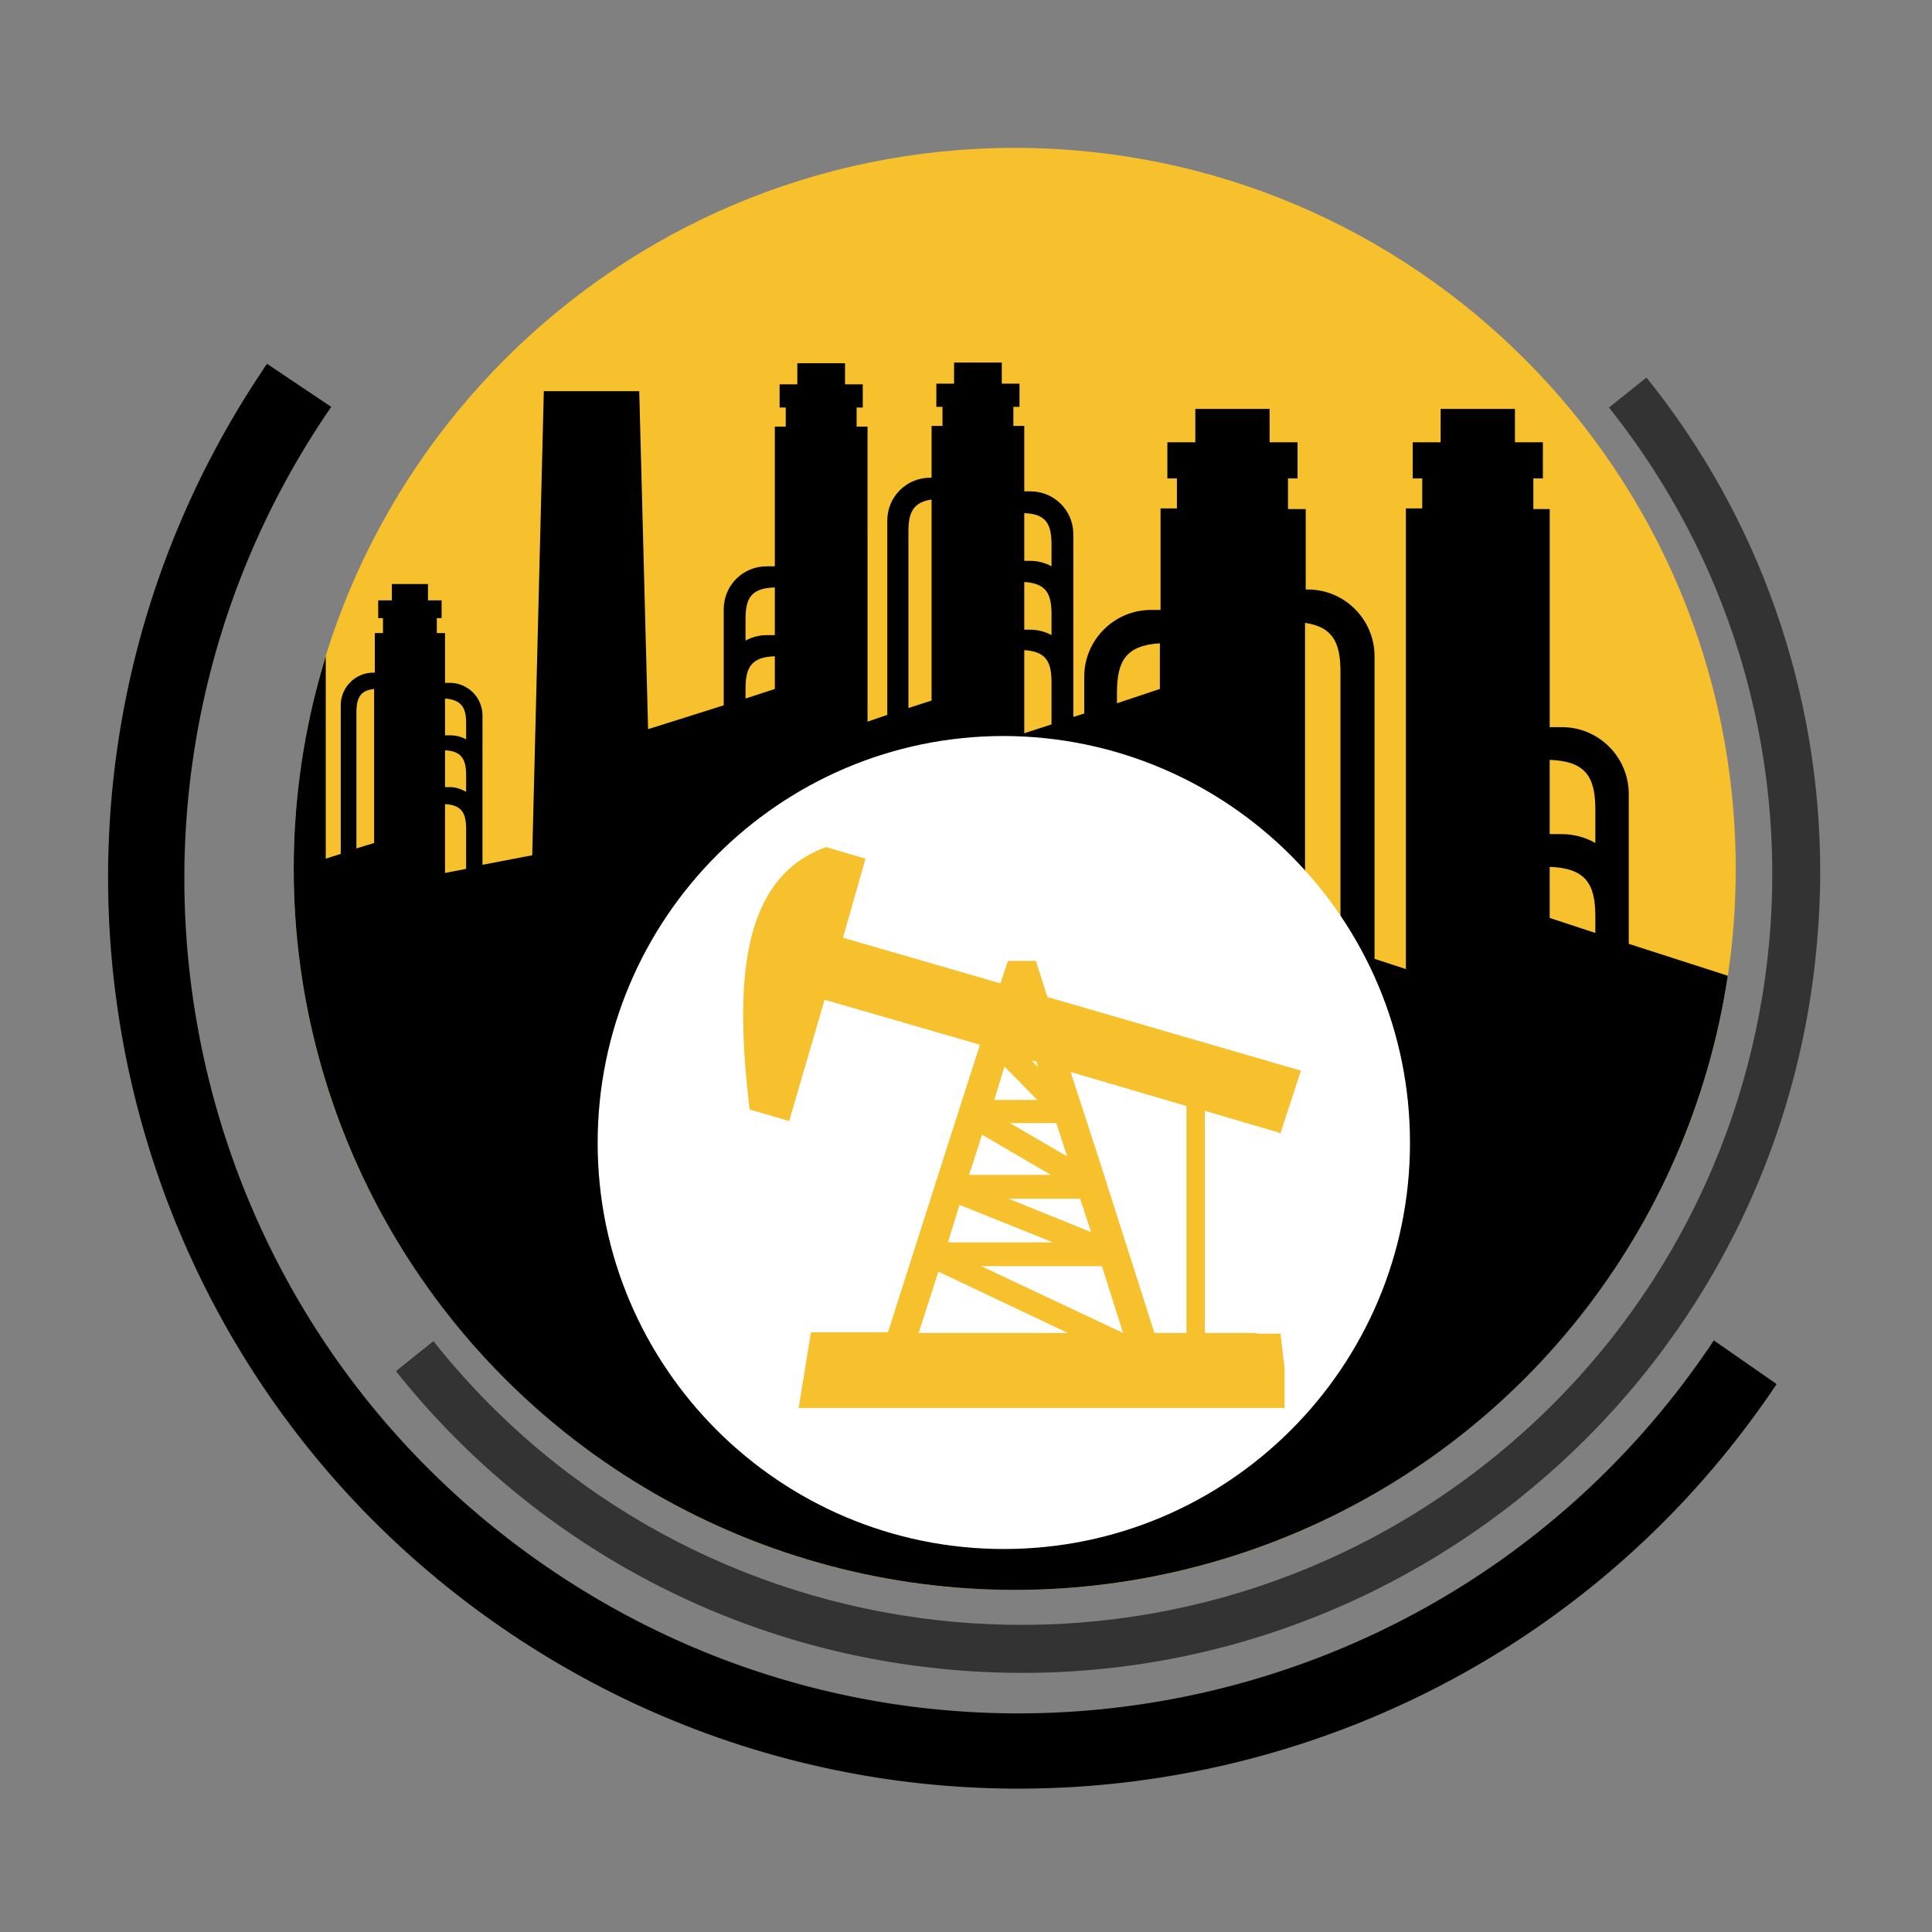
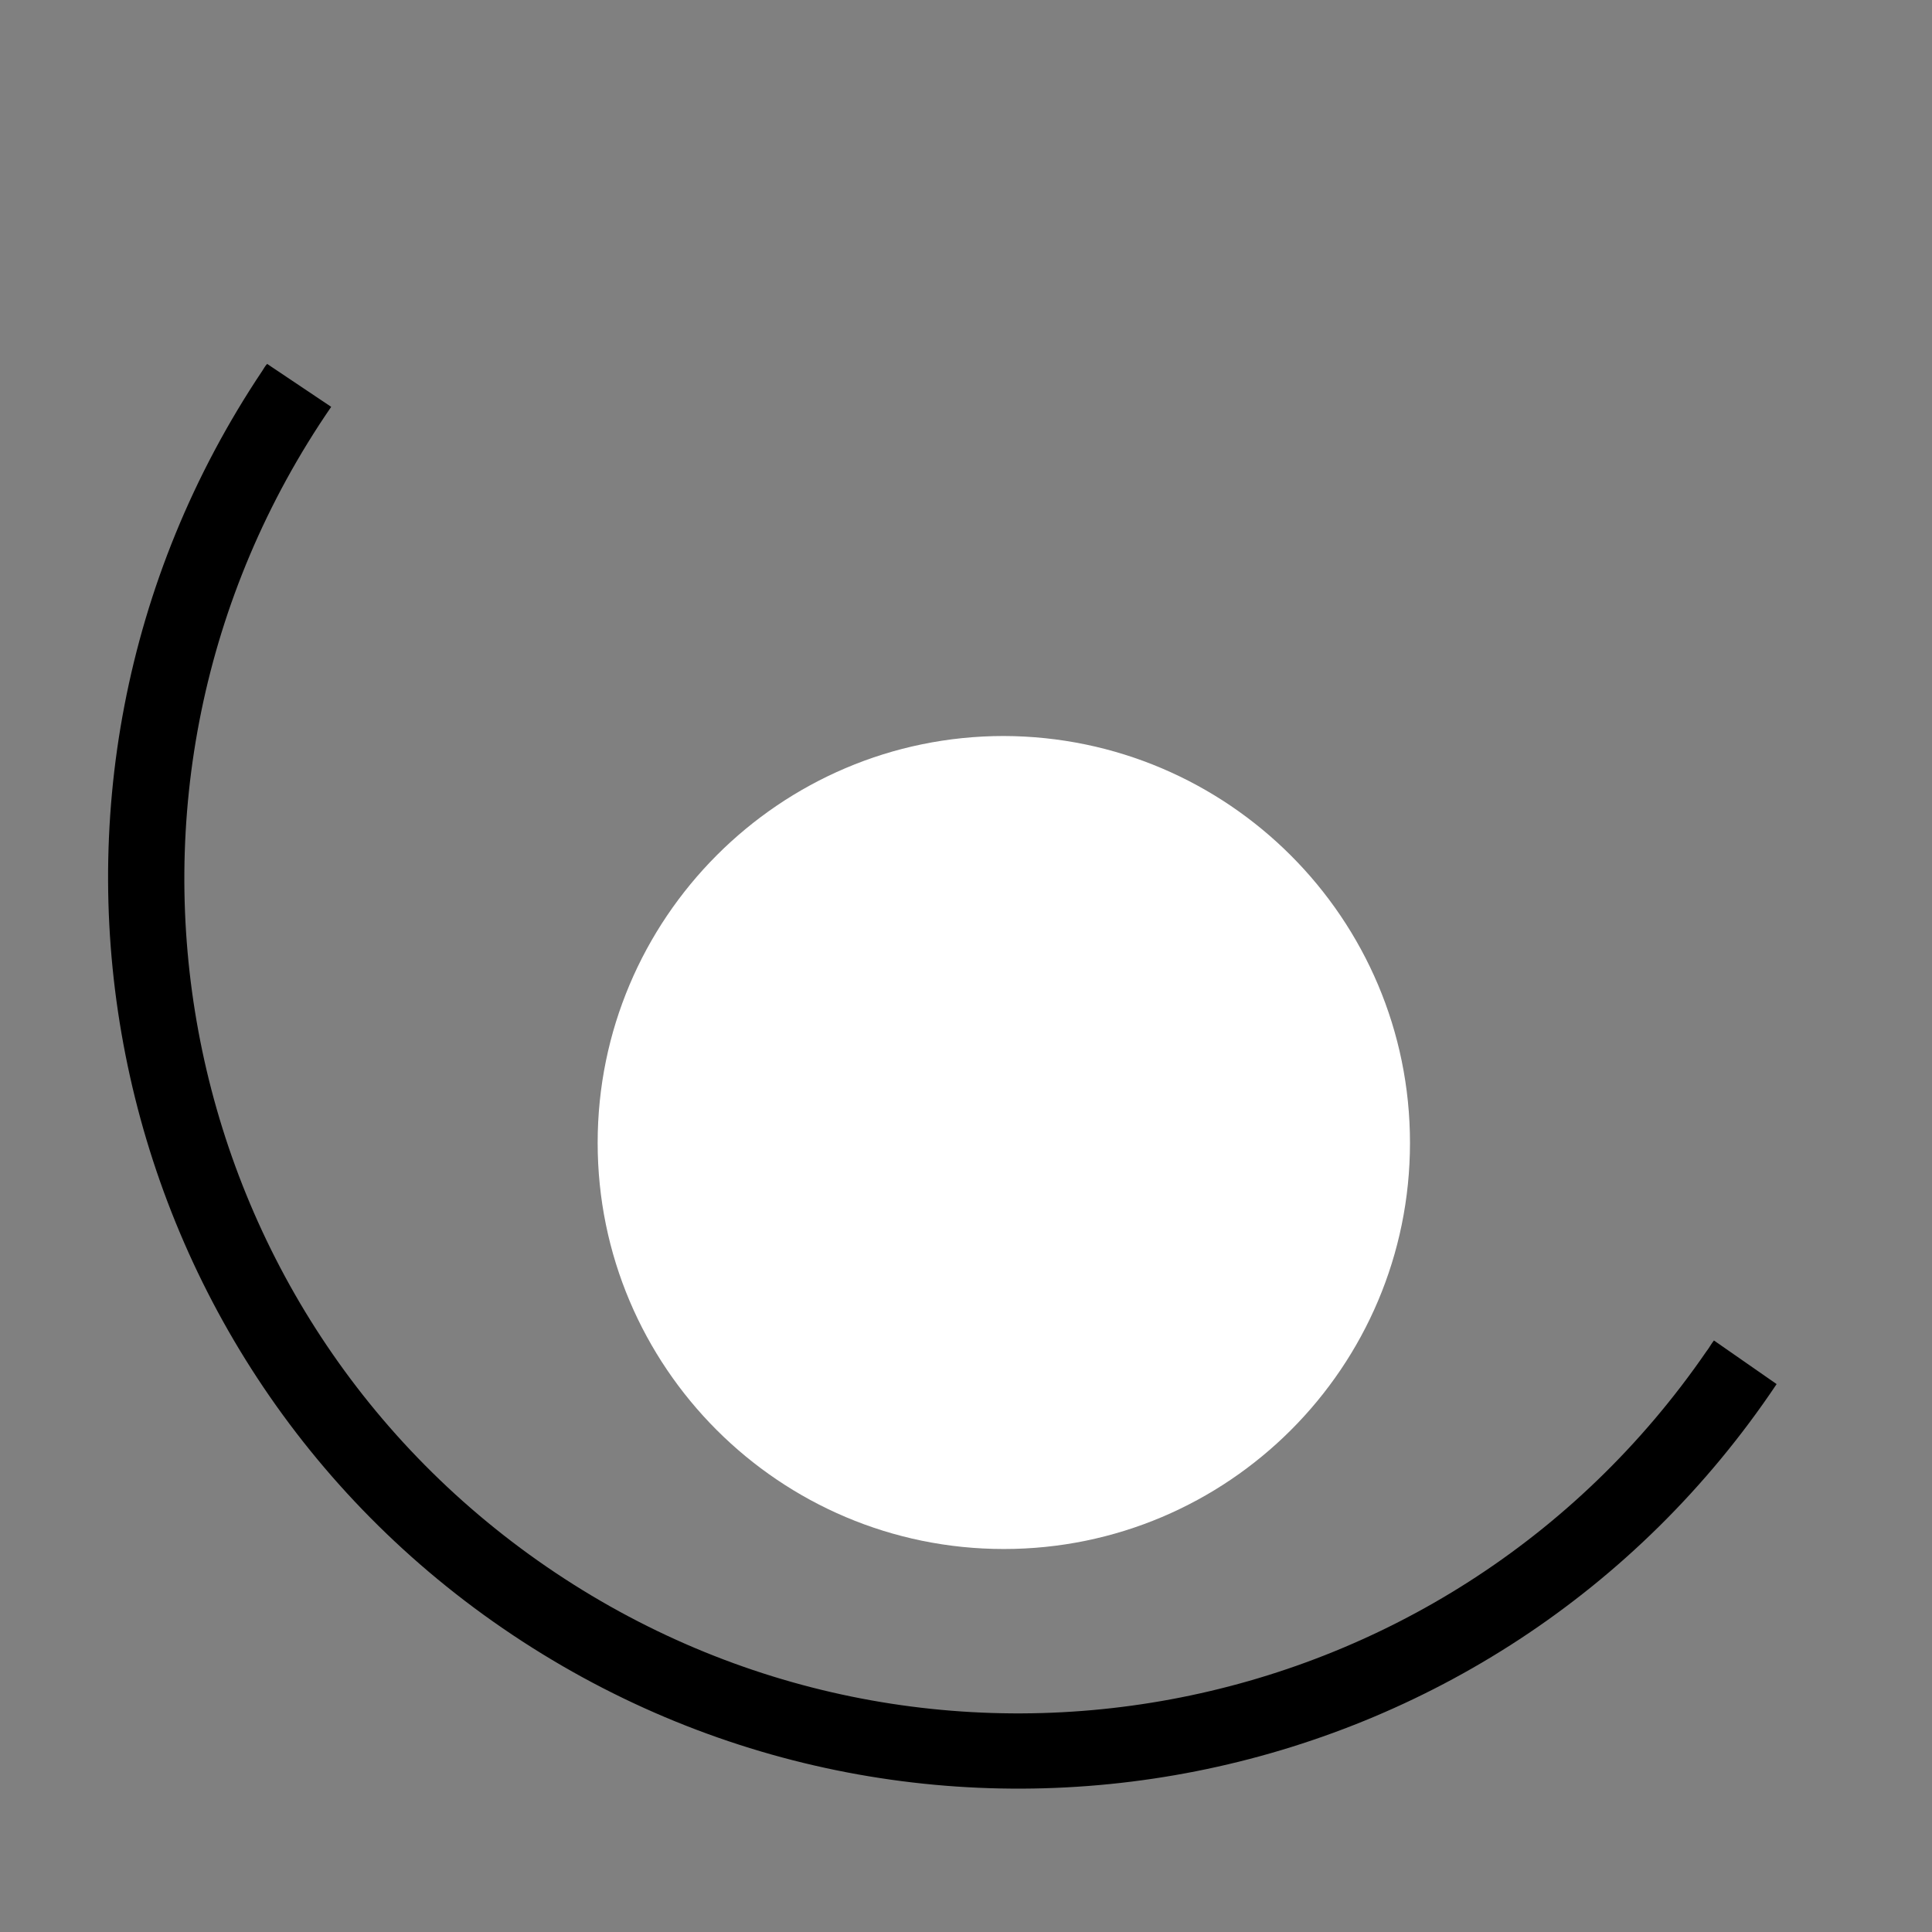
<svg xmlns="http://www.w3.org/2000/svg" xmlns:xlink="http://www.w3.org/1999/xlink" id="Layer_1" x="0px" y="0px" viewBox="0 0 283.5 283.5" style="enable-background:new 0 0 283.5 283.5;" xml:space="preserve">
  <rect x="0" y="0" width="283.5" height="283.5" fill="#808080" stroke="none" />
  <style type="text/css">	.st0{fill:#F7C02D;}	.st1{fill:none;}	.st2{clip-path:url(#SVGID_2_);}	.st3{fill:#FFFFFF;}	.st4{fill:#333333;}</style>
-   <path class="st0" d="M254.7,127.5c0,58.4-47.4,105.8-105.8,105.8S43.1,185.9,43.1,127.5S90.5,21.7,148.9,21.7 C207.4,21.7,254.7,69.1,254.7,127.5z" />
  <path class="st1" d="M253.5,127.5c0,58.4-47.4,105.8-105.8,105.8S41.9,185.9,41.9,127.5S89.3,21.7,147.7,21.7 C206.1,21.7,253.5,69.1,253.5,127.5z" />
  <g>
    <g>
      <defs>
-         <circle id="SVGID_1_" cx="148.9" cy="127.5" r="105.8" />
-       </defs>
+         </defs>
      <clipPath id="SVGID_2_">
        <use xlink:href="#SVGID_1_" style="overflow:visible;" />
      </clipPath>
      <path class="st2" d="M282.5,154.4l-2.2-87.8h-21.9l-2,77.5l-17.4-5.6v-6.2l0,0v-15.8c0-5.4-4.4-9.8-9.8-9.8c-0.4,0-1.1,0-1.8,0   v-32H225v-4.5h1.4v-5.3h-4.1V60h-10.9v4.9h-4.1v5.3h1.4v4.4h-2.4v67.6l-4.6-1.5v-29.2l0,0V96.3c0-5.4-4.4-9.8-9.8-9.8   c-0.1,0-0.2,0-0.3,0V74.7H189v-4.5h1.4v-5.3h-4.1V60h-10.9v4.9h-4.1v5.3h1.4v4.4h-2.4v14.9c-0.6,0-1.1,0-1.4,0   c-5.4,0-9.8,4.4-9.8,9.8v5.4l-1.6,0.5v-6.7l0,0v-10l0,0V78.4c0-3.5-2.8-6.3-6.3-6.3c-0.2,0-0.5,0-0.9,0v-9.6h-1.6v-2.8h0.9v-3.4   H147v-3.1h-7v3.1h-2.6v3.4h0.9v2.8h-1.6v7.6c-0.1,0-0.1,0-0.2,0c-3.5,0-6.3,2.8-6.3,6.3v9.8l0,0v18.7l-2.9,1V62.6h-1.6v-2.8h0.9   v-3.4H124v-3.1h-7v3.1h-2.6v3.4h0.9v2.8h-1.6v20.5c-0.5,0-0.9,0-1.2,0c-3.5,0-6.3,2.8-6.3,6.3v10.1l0,0v4L95.1,107l-1.3-49.6h-14   l-1.7,68.1l-7.3,1.4v-6.6l0,0v-7.7l0,0V105c0-2.7-2.2-4.8-4.8-4.8c-0.2,0-0.4,0-0.7,0v-7.3h-1.2v-2.2h0.7v-2.6h-2v-2.4h-5.3v2.4   h-2v2.6h0.7v2.2H55v5.8c-0.1,0-0.1,0-0.2,0c-2.7,0-4.8,2.2-4.8,4.8v7.5l0,0v14.3l-2.2,0.7V92.8h-1.2v-2.2h0.7V88h-2v-2.4H40V88h-2   v2.6h0.7v2.2h-1.2v15.7c-0.4,0-0.7,0-0.9,0c-2.7,0-4.8,2.2-4.8,4.8v7.7l0,0v3.1l-8.5,2.7l-1-38h-11l-1.7,65.6H-20v114.9h314.1   V154.4H282.5z M37.3,122.3l-3.3,1.1v-1.2c0-2.3,0.7-3.5,3.3-3.6V122.3z M65.3,118c2.4,0.1,3.1,1.3,3.1,3.6v5.9l-3.1,0.6V118z    M68.4,116.2c-0.7-0.4-1.5-0.7-2.4-0.7c-0.2,0-0.4,0-0.7,0v-5.4c2.4,0.1,3.1,1.3,3.1,3.6C68.4,113.8,68.4,116.2,68.4,116.2z    M113.7,101.1l-4.3,1.4V101c0-3.1,0.9-4.6,4.3-4.7V101.1z M234.1,136.9l-6.7-2.2v-7.5c5.3,0.2,6.7,2.5,6.7,7.3V136.9z M150.3,95.4   c3.2,0.2,4,1.7,4,4.7v6.2l-4,1.3V95.4z M154.3,93.2c-0.9-0.5-2-0.8-3.1-0.8c-0.2,0-0.5,0-0.9,0v-7c3.2,0.2,4,1.7,4,4.7V93.2   L154.3,93.2z M234.1,118.8v4.9c-1.4-0.8-3.1-1.3-4.9-1.3c-0.4,0-1.1,0-1.8,0v-10.9C232.7,111.7,234.1,114,234.1,118.8z    M196.7,98.6v40.5l-5.2-1.7v-46C195.6,92,196.7,94.3,196.7,98.6z M163.9,101.7c0-4.7,1.3-7,6.3-7.3v6.7l-6.3,2.1V101.7z    M154.3,79.9v3.2c-0.9-0.5-2-0.8-3.1-0.8c-0.2,0-0.5,0-0.9,0v-7C153.5,75.4,154.3,76.9,154.3,79.9z M136.7,73.3v29.5l-3.4,1.1V78   C133.3,75.2,134,73.7,136.7,73.3z M113.7,86.2v7c-0.5,0-0.9,0-1.2,0c-1.1,0-2.2,0.3-3.1,0.8v-3.2   C109.4,87.8,110.2,86.3,113.7,86.2z M68.4,106.1v2.4c-0.7-0.4-1.5-0.6-2.4-0.6c-0.2,0-0.4,0-0.7,0v-5.4   C67.7,102.7,68.4,103.8,68.4,106.1z M52.3,104.6c0-2.1,0.5-3.3,2.6-3.5v22.6l-2.6,0.8V111V104.6z M37.3,110.9v5.4   c-0.4,0-0.7,0-0.9,0c-0.9,0-1.7,0.2-2.4,0.7v-2.4C34,112.2,34.6,111,37.3,110.9z" />
    </g>
  </g>
  <path class="st3" d="M206.9,167.7c0,32.9-26.7,59.6-59.6,59.6s-59.6-26.7-59.6-59.6s26.7-59.7,59.6-59.7 C180.2,108.1,206.9,134.8,206.9,167.7z" />
-   <path class="st0" d="M187.9,195.7h-3.5v-0.1h-7.6V163l10.9,3.2v0.1h0.2l3-9.2l-1.4-0.4l-35.8-10.4L152,141h-4.1l-1.1,3.3l-23.1-6.7 L127,126l-5.8-1.7c-12.6,4.6-13.4,20.1-11.2,38.5l5.8,1.7l5.2-17.8l22.8,6.6l-5.3,16.5l-8.2,25.7H119l-1.8,11.1h71.3v-5.8 L187.9,195.7z M155,164.8l1.6,4.9l-8.4-4.9H155z M152.1,155.8l0.2,0.8l-0.9-1L152.1,155.8z M147.4,156.5l4.8,4.9h-6.3L147.4,156.5z  M142.6,171.2l1.5-4.7l10.1,5.9h-12L142.6,171.2z M158.5,175.9l1.6,4.9l-12.1-4.9H158.5z M140.8,176.8l13.7,5.5h-15.4L140.8,176.8z  M134.8,195.6l2.9-9l19,9H134.8z M164.8,195.6l-20.8-9.8h17.7L164.8,195.6L164.8,195.6z M174.1,195.6h-4.7l-8.2-25.7l-4.1-12.6l17,5 V195.6L174.1,195.6z" />
  <g id="InnerRing_00000035522529548419192500000010742581523956051072_">
-     <path class="st4" d="M267.1,128c0,4.5-0.3,9.1-0.8,13.6c-7.4,64.3-65.5,110.5-129.8,103.1c-30.9-3.5-59.1-19.2-78.4-43.5l5.5-4.4  c37.8,47.6,107.1,55.6,154.8,17.7S274,107.4,236.1,59.8l5.5-4.4C258.2,76,267.1,101.6,267.1,128z" />
-   </g>
+     </g>
  <g id="OuterRing_00000006671707649772930130000007737021042402983329_">
    <path d="M260.7,203.1c-41.1,61.4-124.1,77.8-185.5,36.8S-2.6,115.8,38.5,54.4c0.2-0.3,0.4-0.7,0.7-1l9.4,6.3  c-38.3,55.7-24.2,131.9,31.6,170.2s131.9,24.1,170.2-31.6c0.4-0.5,0.7-1.1,1.1-1.6L260.7,203.1z" />
  </g>
</svg>